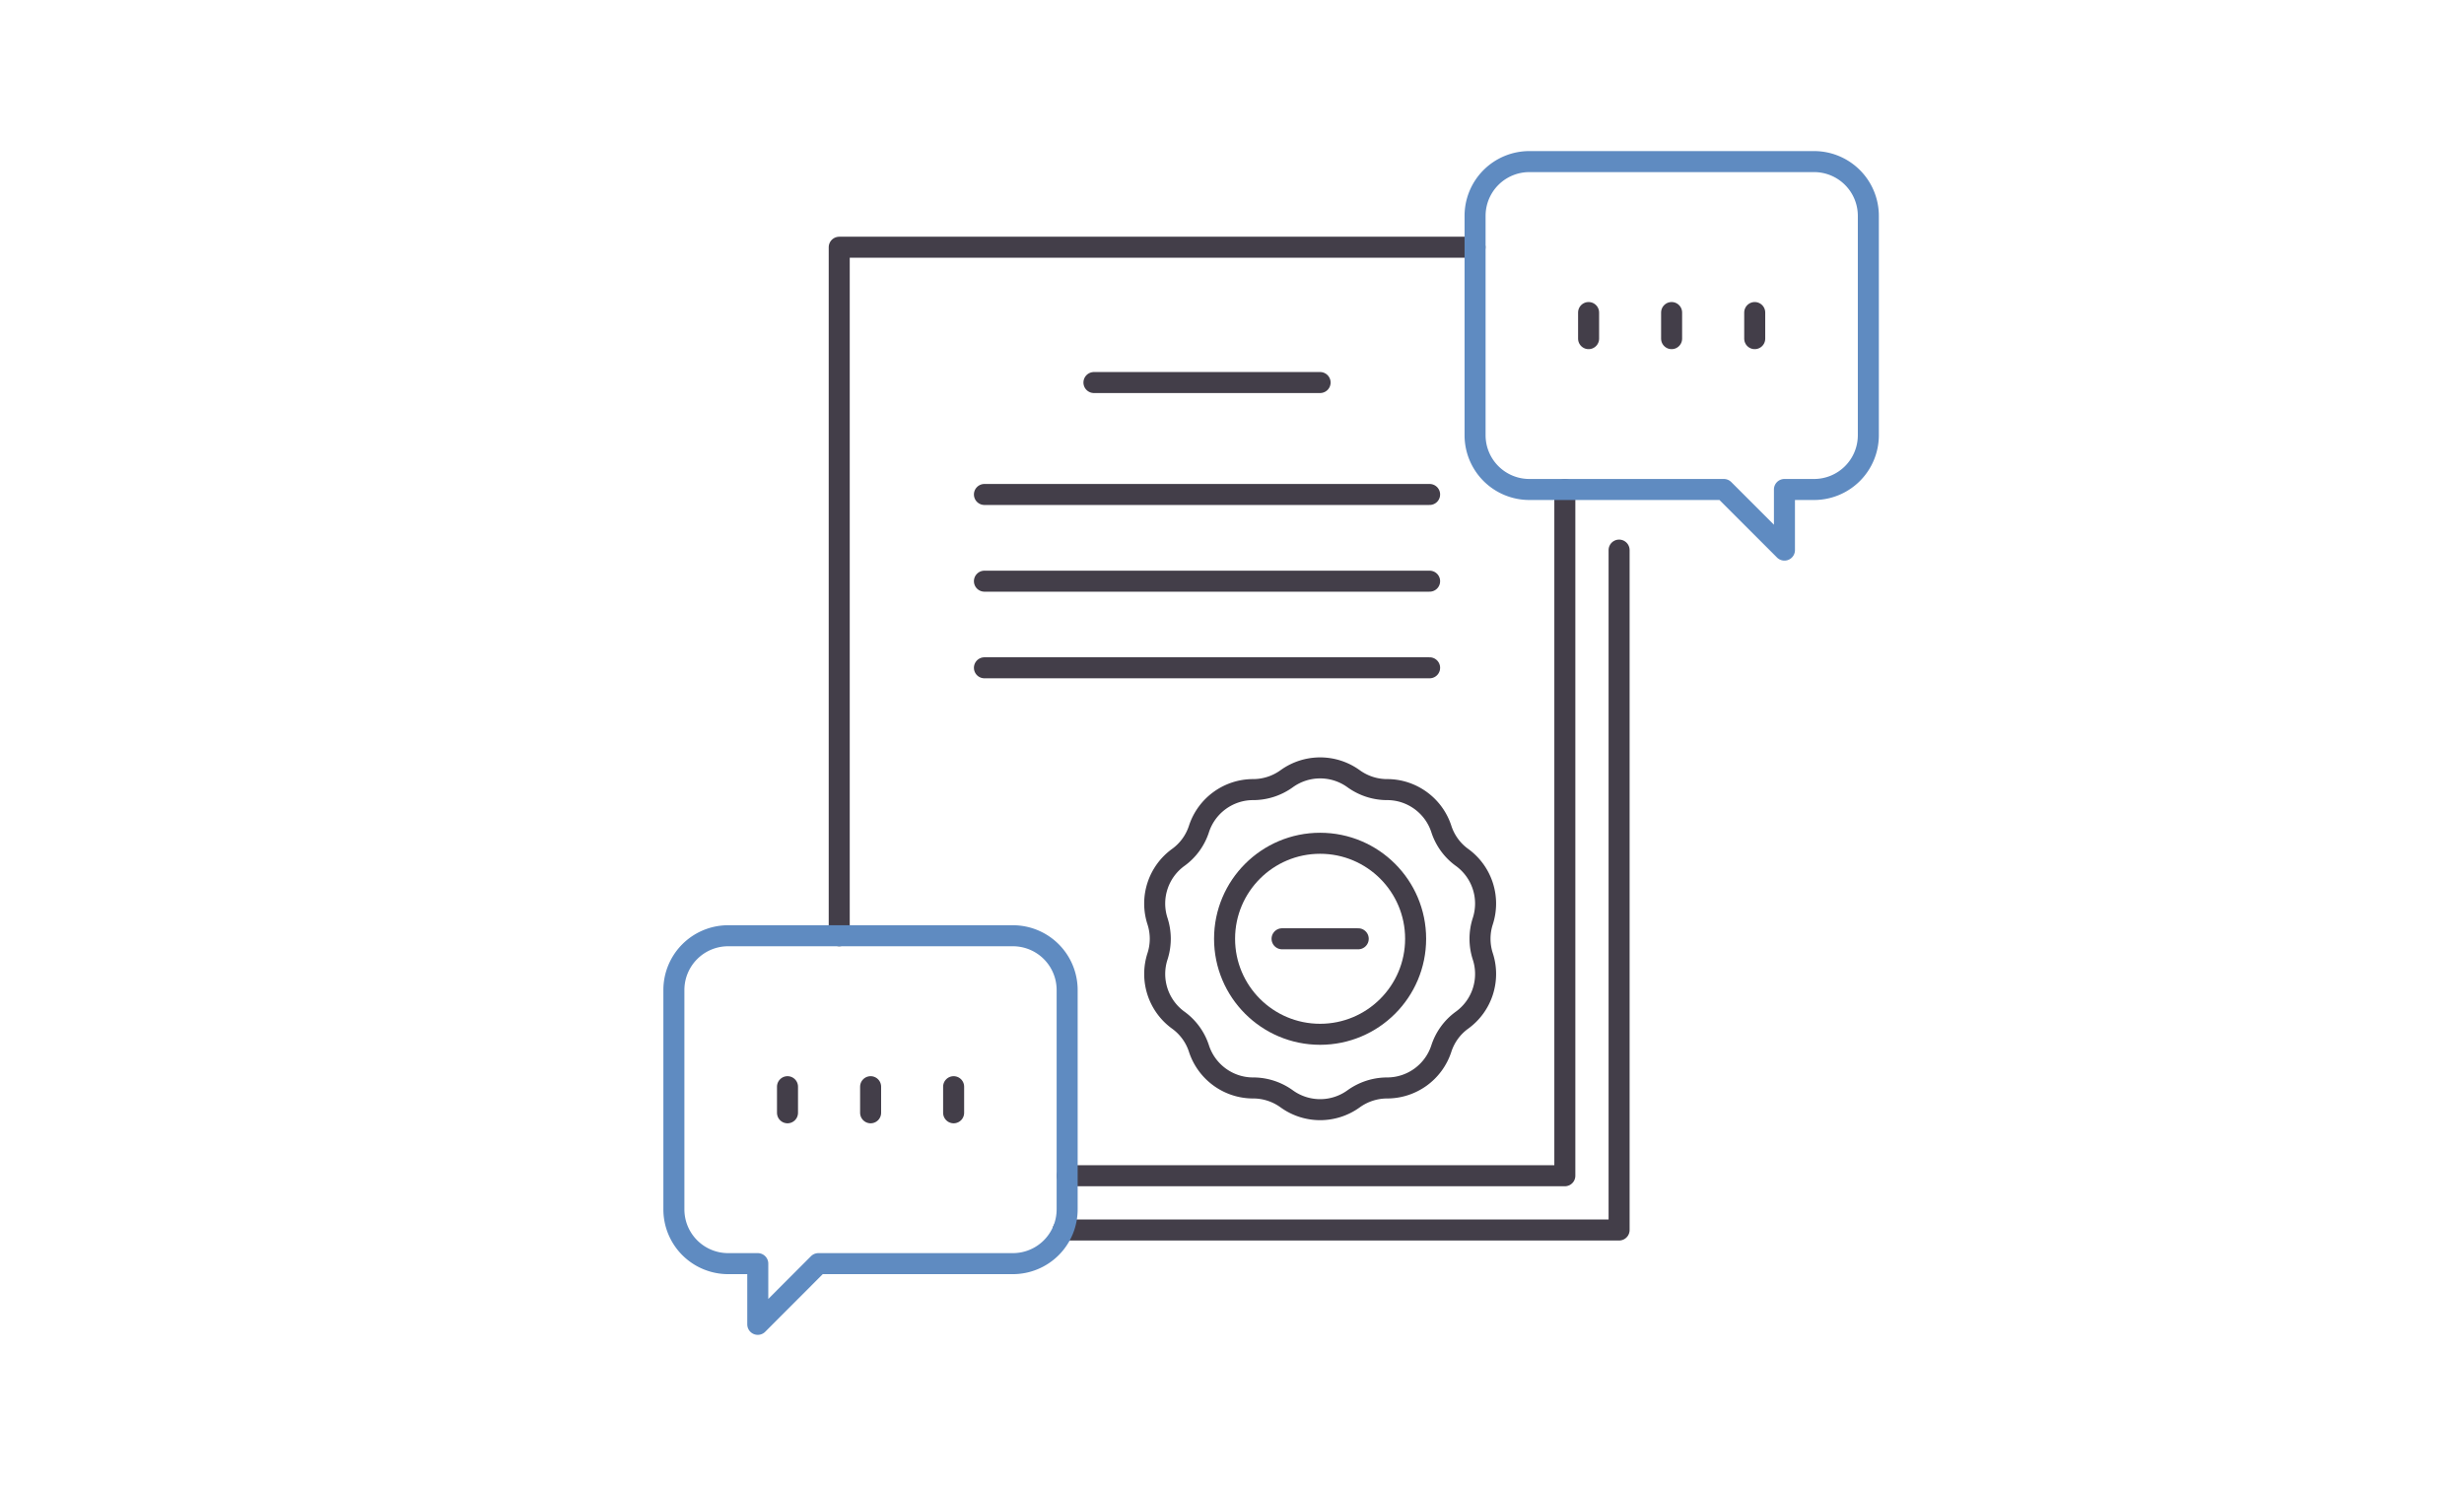
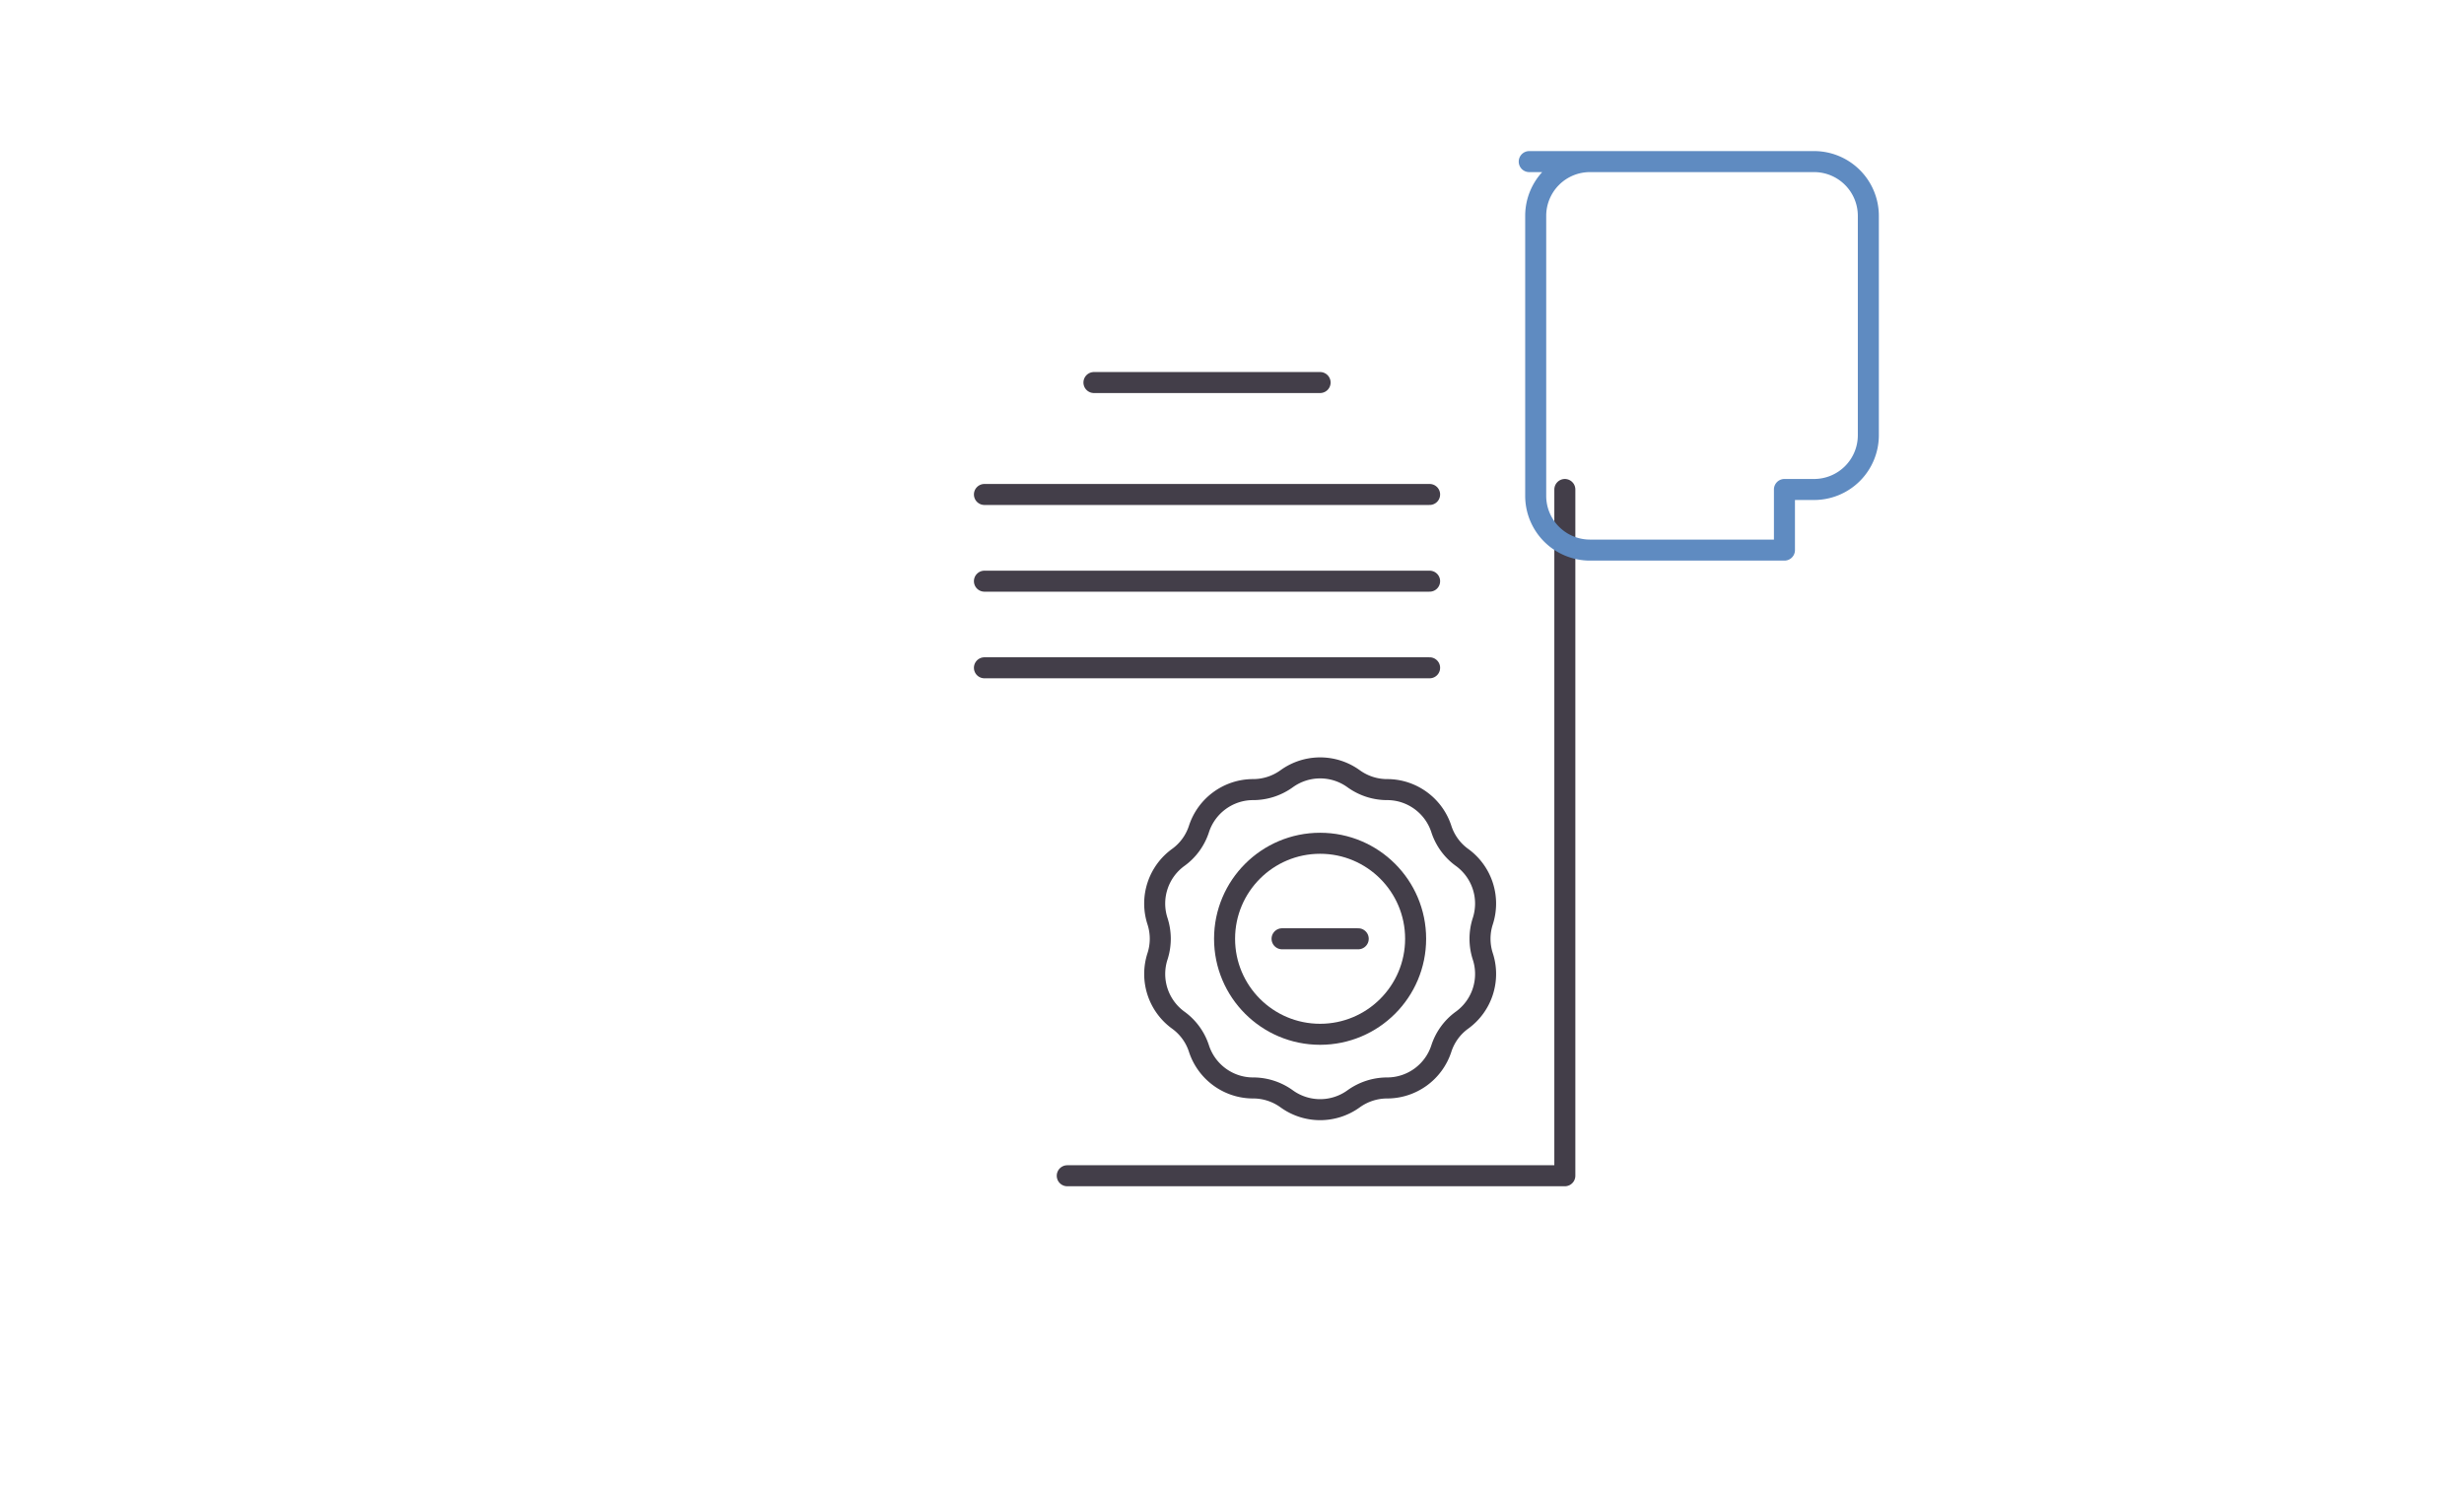
<svg xmlns="http://www.w3.org/2000/svg" id="_レイヤー_1" viewBox="0 0 252 152">
  <defs>
    <style>.cls-2,.cls-3{fill:none;stroke:#433e49;stroke-linecap:round;stroke-linejoin:round;stroke-width:2.15px}.cls-3{stroke:#5f8bc1}</style>
  </defs>
-   <path d="M252 0H0v152h252V0z" fill="none" stroke-width="0" />
-   <path class="cls-2" d="M165.59 56.27v69.55h-56.86m-22.9-30.1V25.29h65.02" />
  <path class="cls-2" d="M160.04 50.07v70.2h-50.89m2.73-81.14h23.13" />
  <path class="cls-2" d="M138.44 79.66c1 .72 2.19 1.11 3.43 1.11 2.52 0 4.76 1.63 5.54 4.03a5.784 5.784 0 002.12 2.91 5.833 5.833 0 012.12 6.52 5.827 5.827 0 000 3.6c.78 2.4-.07 5.03-2.12 6.52-1 .72-1.74 1.74-2.12 2.91a5.833 5.833 0 01-5.54 4.03c-1.23 0-2.43.39-3.43 1.11a5.84 5.84 0 01-6.85 0 5.85 5.85 0 00-3.43-1.11c-2.52 0-4.76-1.63-5.54-4.03a5.784 5.784 0 00-2.12-2.91 5.833 5.833 0 01-2.12-6.52c.38-1.17.38-2.43 0-3.6-.78-2.4.07-5.03 2.12-6.52 1-.72 1.74-1.74 2.12-2.91.78-2.4 3.02-4.03 5.54-4.03 1.23 0 2.43-.39 3.43-1.11a5.84 5.84 0 016.85 0z" />
  <circle class="cls-2" cx="135.01" cy="96.03" r="9.77" />
  <path class="cls-2" d="M131.12 96.03h7.79m-38.23-45.45h45.53m-45.53 8.87h45.53m-45.53 8.86h45.53" />
-   <path class="cls-3" d="M103.6 95.72H74.47a5.55 5.55 0 00-5.55 5.55v22.44a5.55 5.55 0 005.55 5.55h3.03v6.21l6.2-6.21h19.89a5.55 5.55 0 005.55-5.55v-22.44a5.55 5.55 0 00-5.55-5.55z" />
-   <path class="cls-2" d="M80.54 111.16v2.67m8.5-2.67v2.67m8.49-2.67v2.67" />
-   <path class="cls-3" d="M156.4 16.53h29.13a5.55 5.55 0 015.55 5.55v22.44a5.55 5.55 0 01-5.55 5.55h-3.03v6.2l-6.2-6.2h-19.89a5.55 5.55 0 01-5.55-5.55V22.08a5.55 5.55 0 015.55-5.55z" />
-   <path class="cls-2" d="M179.46 31.97v2.67m-8.5-2.67v2.67m-8.49-2.67v2.67" />
+   <path class="cls-3" d="M156.4 16.53h29.13a5.55 5.55 0 015.55 5.55v22.44a5.55 5.55 0 01-5.55 5.55h-3.03v6.2h-19.89a5.55 5.55 0 01-5.55-5.55V22.08a5.55 5.55 0 015.55-5.55z" />
</svg>